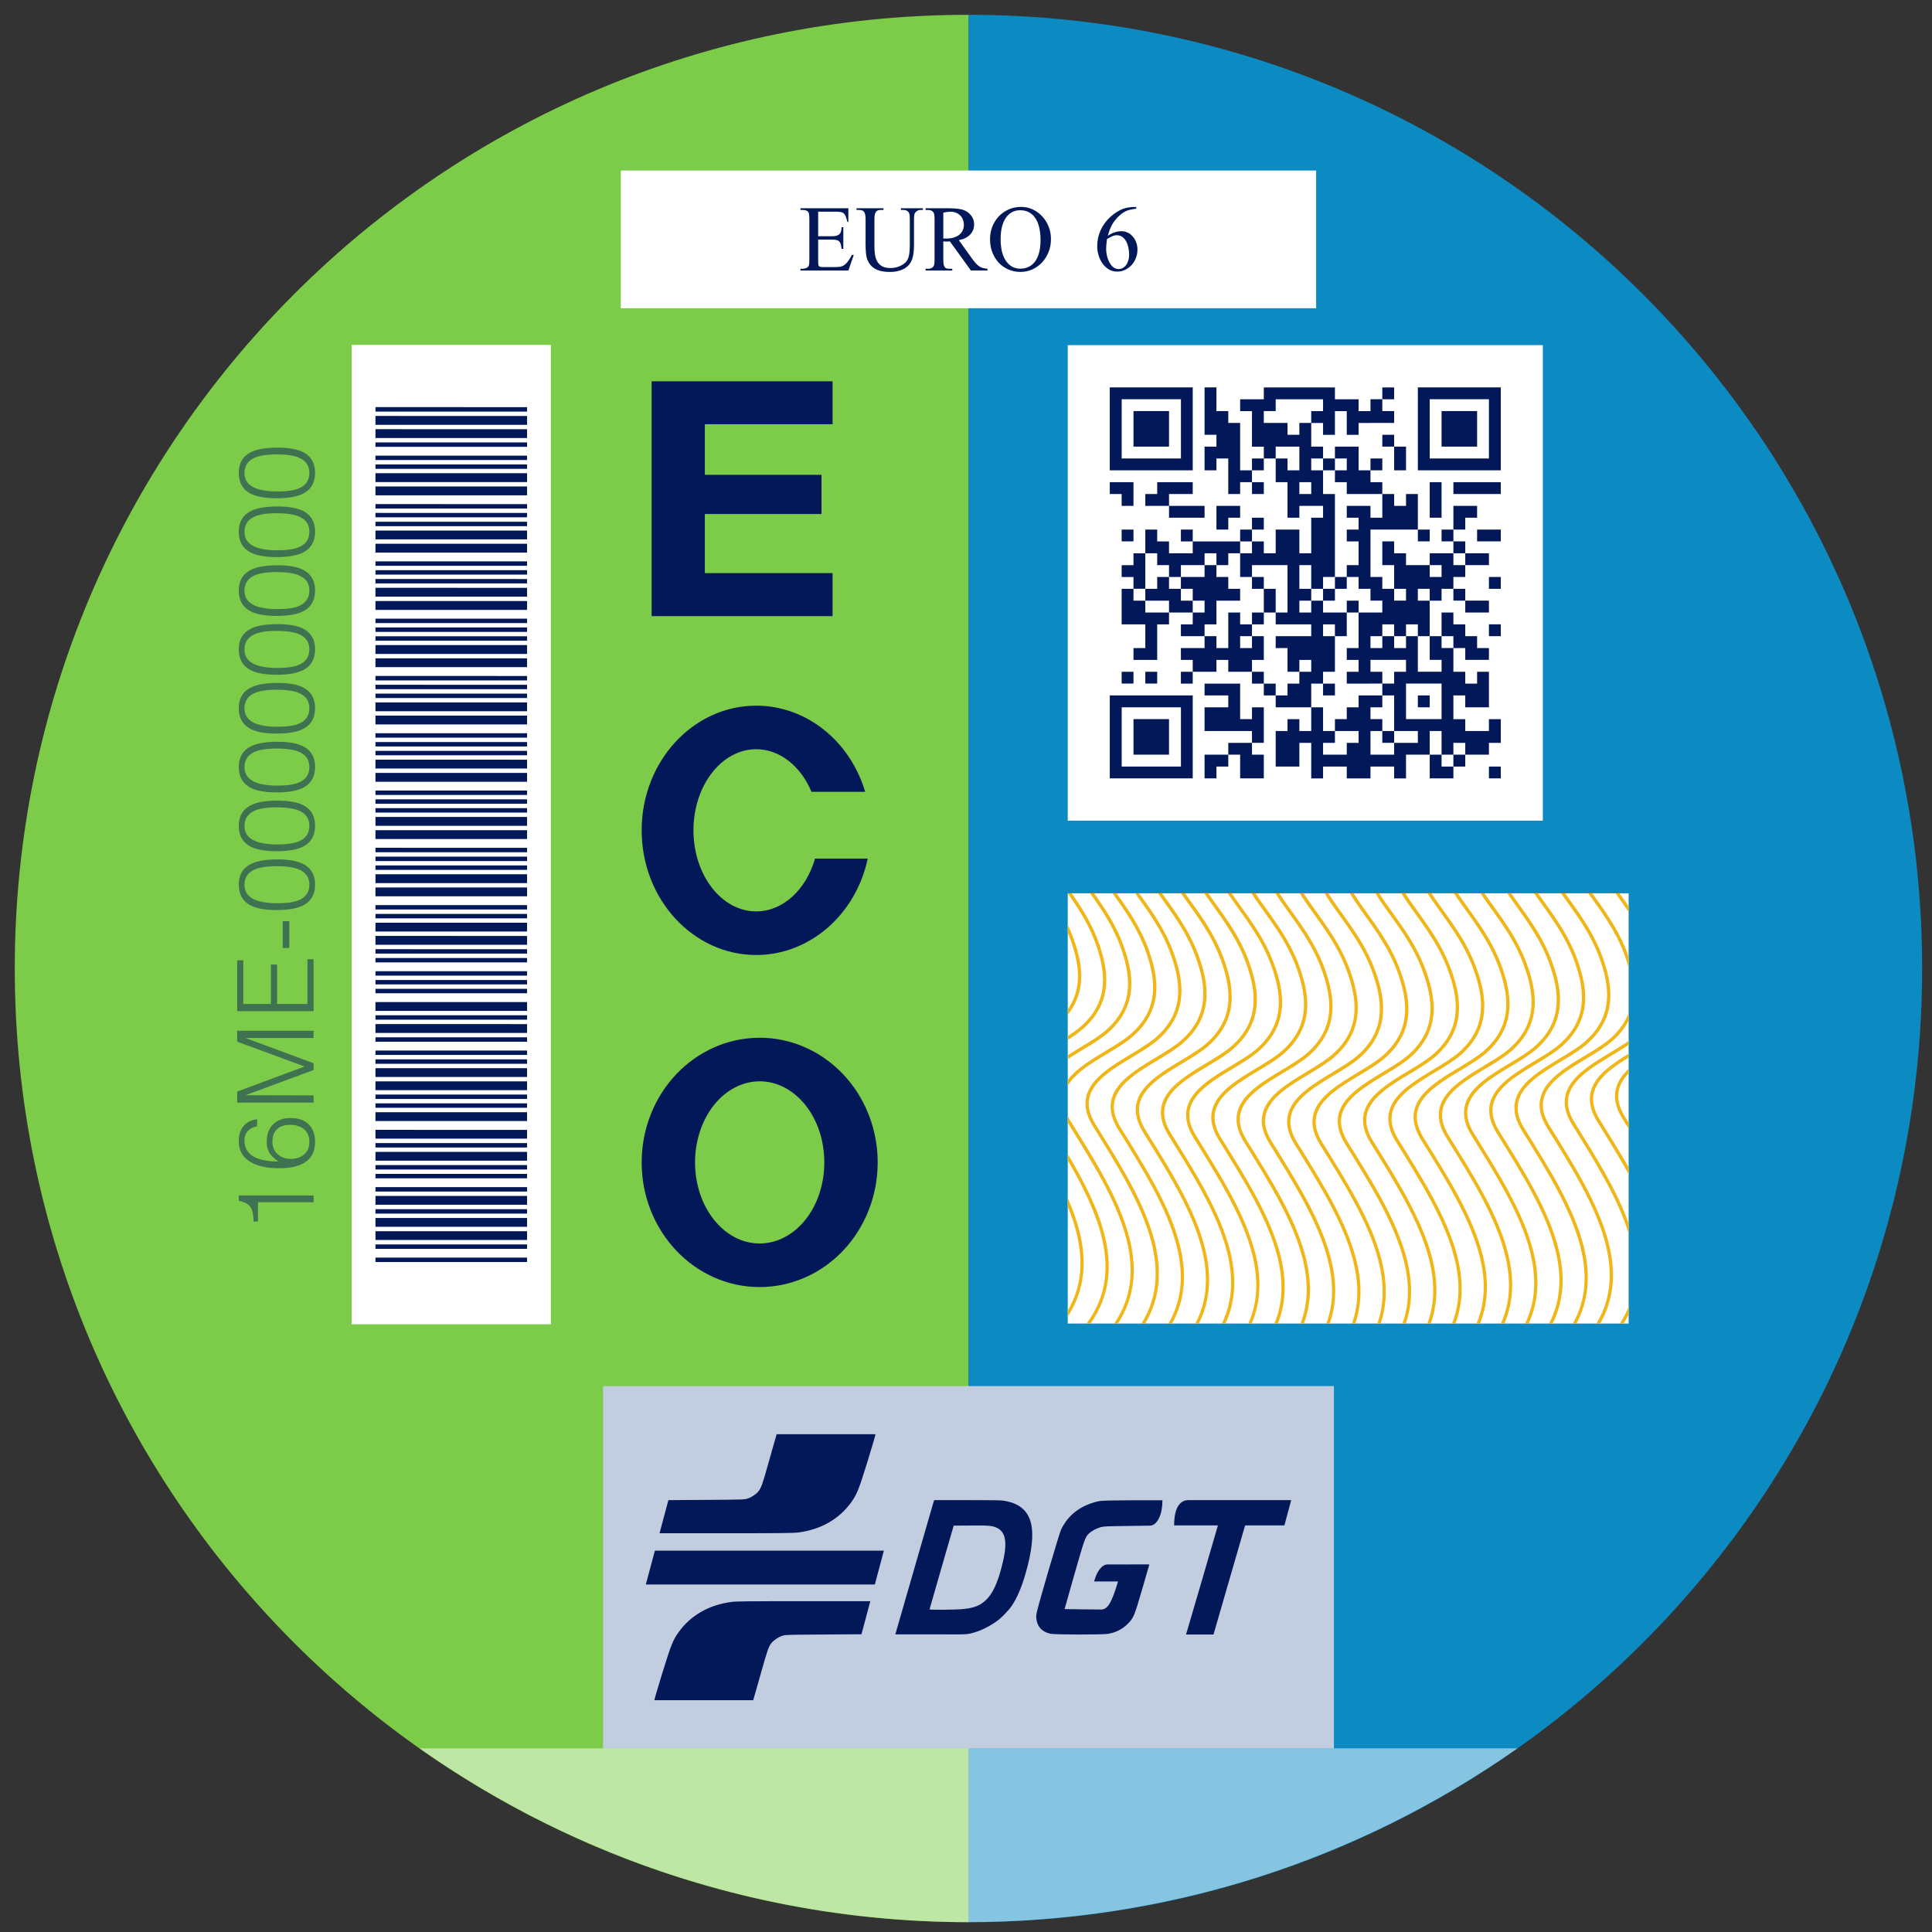
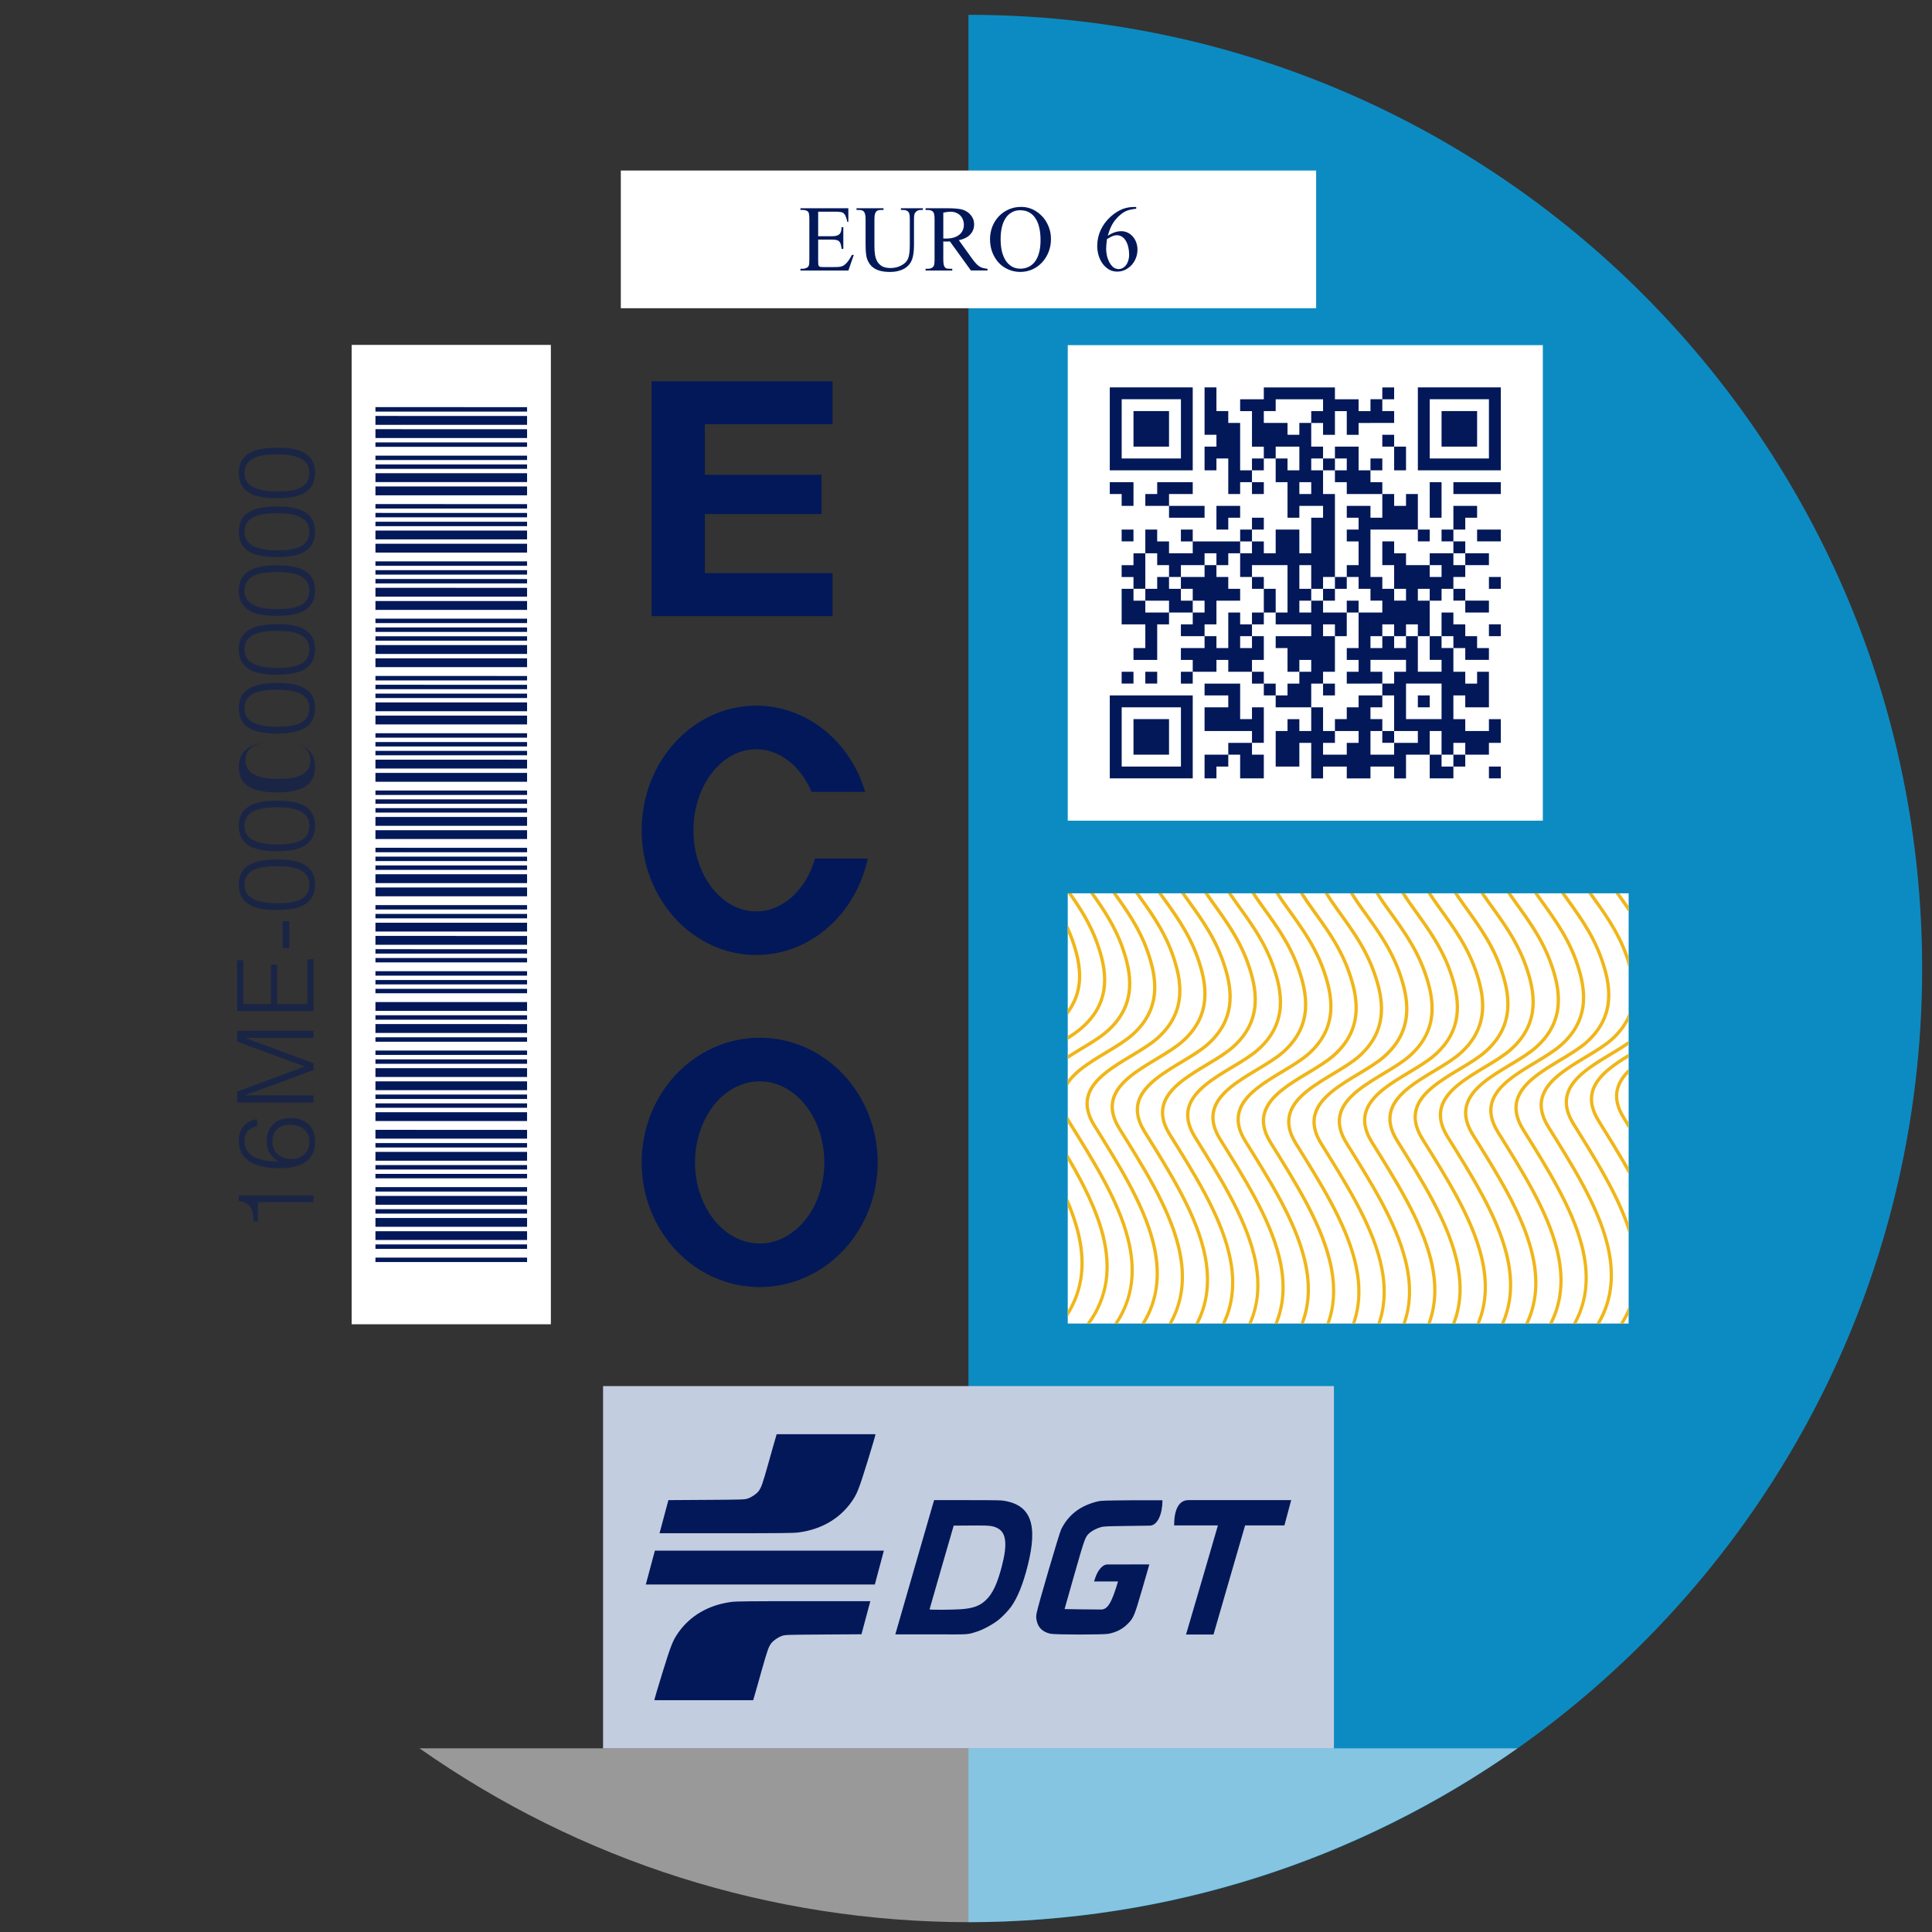
<svg xmlns="http://www.w3.org/2000/svg" width="48" height="48" viewBox="0 0 48 48">
  <rect x="0" y="0" width="48" height="48" fill="#333333" stroke="none" />
  <g fill="none" fill-rule="evenodd">
    <g fill-rule="nonzero">
      <path fill="#0C8BC2" d="M24.004.166c13.086 0 23.694 10.608 23.694 23.694 0 13.086-10.608 23.694-23.694 23.694V.166z" transform="translate(.057 .202)" />
-       <path fill="#7DCC49" d="M24.004.166C10.918.166.31 10.774.31 23.86c0 13.086 10.608 23.694 23.694 23.694V.166z" transform="translate(.057 .202)" />
    </g>
    <path fill="#FFF" fill-rule="nonzero" d="M15.424 4.237H32.699V7.658H15.424zM26.528 8.575H38.331V20.389H26.528zM26.528 22.194H40.463V32.883H26.528z" />
    <path fill="#C3CDE0" fill-rule="nonzero" d="M14.983 34.437H33.141V43.437H14.983z" />
    <path fill="#FFF" fill-rule="nonzero" d="M8.737 8.569H13.686V32.901H8.737z" />
    <g fill="#021859" fill-rule="nonzero" opacity=".5">
-       <path d="M.71 1.92H.542V.538h-.48v-.11C.236.427.358.4.428.347.5.295.55.2.576.061H.71v1.86zM2.634 1.353c0 .19-.053.339-.158.446-.104.106-.248.158-.433.158-.21 0-.369-.068-.478-.205-.12-.15-.179-.38-.179-.692 0-.267.042-.485.127-.654.114-.23.297-.345.548-.345.145 0 .263.035.356.105.106.081.168.198.188.351H2.43C2.41.422 2.374.347 2.32.293c-.062-.06-.143-.09-.243-.09-.188 0-.325.082-.411.245-.074.141-.111.34-.111.597.067-.099.137-.172.21-.22.077-.047.166-.07.27-.07.19 0 .337.052.44.158.106.103.159.25.159.44zm-.169-.01c0-.14-.033-.247-.1-.322-.072-.083-.18-.124-.322-.124-.13 0-.234.045-.311.134-.076.09-.114.198-.114.325 0 .128.035.235.103.319.076.093.183.14.322.14.134 0 .237-.043.311-.13.074-.087.111-.202.111-.342zM4.802 1.92L4.623 1.92 4.623.227 3.995 1.92 3.826 1.92 3.201.227 3.196 1.92 3.017 1.92 3.017.021 3.291.021 3.914 1.696 4.531.021 4.802.021zM6.579 1.92L5.289 1.92 5.289.021 6.553.021 6.553.174 5.468.174 5.468.86 6.447.86 6.447 1.013 5.468 1.013 5.468 1.767 6.579 1.767zM7.526 1.316L6.858 1.316 6.858 1.153 7.526 1.153zM9.06 1.026c0 .283-.04.499-.12.646-.101.19-.27.285-.506.285-.237 0-.407-.093-.509-.28-.083-.15-.124-.374-.124-.67 0-.286.038-.503.114-.65.102-.198.274-.296.517-.296.242 0 .414.1.514.303.076.151.113.372.113.662zm-.17-.024c0-.251-.03-.44-.092-.567-.075-.155-.2-.232-.372-.232-.165 0-.285.081-.361.243-.063.135-.095.329-.095.58 0 .236.026.414.08.536.073.168.2.253.382.253.18 0 .307-.088.38-.264.052-.127.079-.31.079-.549zM10.52 1.026c0 .283-.039.499-.118.646-.102.19-.27.285-.506.285-.238 0-.407-.093-.51-.28-.082-.15-.123-.374-.123-.67 0-.286.037-.503.113-.65.102-.198.274-.296.517-.296s.414.1.514.303c.076.151.114.372.114.662zm-.168-.024c0-.251-.03-.44-.092-.567-.076-.155-.2-.232-.372-.232-.165 0-.286.081-.362.243-.063.135-.095.329-.095.58 0 .236.027.414.08.536.073.168.201.253.382.253s.308-.088.38-.264c.053-.127.08-.31.08-.549zM11.982 1.026c0 .283-.04.499-.118.646-.102.19-.271.285-.507.285-.237 0-.407-.093-.509-.28-.082-.15-.124-.374-.124-.67 0-.286.038-.503.114-.65.102-.198.274-.296.517-.296.242 0 .414.1.514.303.076.151.113.372.113.662zm-.168-.024c0-.251-.031-.44-.093-.567-.075-.155-.2-.232-.372-.232-.165 0-.285.081-.361.243-.063.135-.095.329-.095.58 0 .236.026.414.08.536.073.168.2.253.382.253.18 0 .307-.088.38-.264.052-.127.079-.31.079-.549zM13.444 1.026c0 .283-.04.499-.119.646-.102.19-.27.285-.506.285-.238 0-.407-.093-.51-.28-.082-.15-.123-.374-.123-.67 0-.286.037-.503.113-.65.102-.198.274-.296.517-.296s.414.1.515.303c.075.151.113.372.113.662zm-.169-.024c0-.251-.03-.44-.092-.567-.076-.155-.2-.232-.372-.232-.165 0-.286.081-.362.243-.063.135-.094.329-.094.58 0 .236.026.414.079.536.074.168.201.253.382.253s.308-.088.38-.264c.053-.127.08-.31.08-.549zM14.905 1.026c0 .283-.04.499-.118.646-.102.19-.271.285-.507.285-.237 0-.407-.093-.509-.28-.082-.15-.124-.374-.124-.67 0-.286.038-.503.114-.65.102-.198.274-.296.517-.296.242 0 .414.1.514.303.076.151.113.372.113.662zm-.168-.024c0-.251-.031-.44-.093-.567-.075-.155-.2-.232-.372-.232-.165 0-.285.081-.361.243-.063.135-.095.329-.095.58 0 .236.026.414.08.536.073.168.2.253.382.253.18 0 .307-.088.38-.264.052-.127.079-.31.079-.549zM16.367 1.026c0 .283-.04.499-.119.646-.102.19-.27.285-.506.285-.238 0-.407-.093-.51-.28-.082-.15-.123-.374-.123-.67 0-.286.038-.503.113-.65.102-.198.274-.296.517-.296s.414.1.515.303c.075.151.113.372.113.662zm-.169-.024c0-.251-.03-.44-.092-.567-.076-.155-.2-.232-.372-.232-.165 0-.286.081-.362.243-.063.135-.094.329-.094.58 0 .236.026.414.079.536.074.168.201.253.382.253s.308-.088.38-.264c.053-.127.08-.31.08-.549zM17.828 1.026c0 .283-.04.499-.118.646-.102.19-.271.285-.507.285-.237 0-.407-.093-.509-.28-.082-.15-.124-.374-.124-.67 0-.286.038-.503.114-.65.102-.198.274-.296.517-.296.242 0 .414.1.514.303.076.151.113.372.113.662zm-.168-.024c0-.251-.031-.44-.093-.567-.075-.155-.2-.232-.372-.232-.165 0-.285.081-.361.243-.063.135-.095.329-.095.58 0 .236.026.414.08.536.073.168.2.253.382.253.18 0 .307-.088.38-.264.052-.127.079-.31.079-.549zM19.29 1.026c0 .283-.04.499-.119.646-.102.19-.27.285-.506.285-.238 0-.407-.093-.51-.28-.082-.15-.123-.374-.123-.67 0-.286.038-.503.113-.65.102-.198.274-.296.517-.296s.414.1.515.303c.075.151.113.372.113.662zm-.169-.024c0-.251-.03-.44-.092-.567-.076-.155-.2-.232-.372-.232-.165 0-.286.081-.361.243-.064.135-.095.329-.095.58 0 .236.026.414.079.536.074.168.201.253.382.253s.308-.088.38-.264c.053-.127.08-.31.08-.549z" transform="rotate(-90 18.141 12.27)" />
+       <path d="M.71 1.92H.542V.538h-.48v-.11C.236.427.358.4.428.347.5.295.55.2.576.061H.71v1.86zM2.634 1.353c0 .19-.053.339-.158.446-.104.106-.248.158-.433.158-.21 0-.369-.068-.478-.205-.12-.15-.179-.38-.179-.692 0-.267.042-.485.127-.654.114-.23.297-.345.548-.345.145 0 .263.035.356.105.106.081.168.198.188.351H2.43C2.41.422 2.374.347 2.32.293c-.062-.06-.143-.09-.243-.09-.188 0-.325.082-.411.245-.074.141-.111.34-.111.597.067-.099.137-.172.21-.22.077-.047.166-.07.27-.07.19 0 .337.052.44.158.106.103.159.25.159.44zm-.169-.01c0-.14-.033-.247-.1-.322-.072-.083-.18-.124-.322-.124-.13 0-.234.045-.311.134-.076.09-.114.198-.114.325 0 .128.035.235.103.319.076.093.183.14.322.14.134 0 .237-.043.311-.13.074-.087.111-.202.111-.342zM4.802 1.92L4.623 1.92 4.623.227 3.995 1.92 3.826 1.92 3.201.227 3.196 1.92 3.017 1.92 3.017.021 3.291.021 3.914 1.696 4.531.021 4.802.021zM6.579 1.92L5.289 1.92 5.289.021 6.553.021 6.553.174 5.468.174 5.468.86 6.447.86 6.447 1.013 5.468 1.013 5.468 1.767 6.579 1.767zM7.526 1.316L6.858 1.316 6.858 1.153 7.526 1.153zM9.06 1.026c0 .283-.04.499-.12.646-.101.19-.27.285-.506.285-.237 0-.407-.093-.509-.28-.083-.15-.124-.374-.124-.67 0-.286.038-.503.114-.65.102-.198.274-.296.517-.296.242 0 .414.1.514.303.076.151.113.372.113.662zm-.17-.024c0-.251-.03-.44-.092-.567-.075-.155-.2-.232-.372-.232-.165 0-.285.081-.361.243-.063.135-.095.329-.095.58 0 .236.026.414.08.536.073.168.2.253.382.253.18 0 .307-.088.38-.264.052-.127.079-.31.079-.549zM10.52 1.026c0 .283-.039.499-.118.646-.102.19-.27.285-.506.285-.238 0-.407-.093-.51-.28-.082-.15-.123-.374-.123-.67 0-.286.037-.503.113-.65.102-.198.274-.296.517-.296s.414.1.514.303c.076.151.114.372.114.662zm-.168-.024c0-.251-.03-.44-.092-.567-.076-.155-.2-.232-.372-.232-.165 0-.286.081-.362.243-.063.135-.095.329-.095.58 0 .236.027.414.08.536.073.168.201.253.382.253s.308-.088.38-.264c.053-.127.08-.31.08-.549zM11.982 1.026c0 .283-.04.499-.118.646-.102.19-.271.285-.507.285-.237 0-.407-.093-.509-.28-.082-.15-.124-.374-.124-.67 0-.286.038-.503.114-.65.102-.198.274-.296.517-.296.242 0 .414.1.514.303.076.151.113.372.113.662zc0-.251-.031-.44-.093-.567-.075-.155-.2-.232-.372-.232-.165 0-.285.081-.361.243-.063.135-.095.329-.095.58 0 .236.026.414.08.536.073.168.2.253.382.253.18 0 .307-.088.38-.264.052-.127.079-.31.079-.549zM13.444 1.026c0 .283-.04.499-.119.646-.102.19-.27.285-.506.285-.238 0-.407-.093-.51-.28-.082-.15-.123-.374-.123-.67 0-.286.037-.503.113-.65.102-.198.274-.296.517-.296s.414.1.515.303c.075.151.113.372.113.662zm-.169-.024c0-.251-.03-.44-.092-.567-.076-.155-.2-.232-.372-.232-.165 0-.286.081-.362.243-.063.135-.094.329-.094.58 0 .236.026.414.079.536.074.168.201.253.382.253s.308-.088.38-.264c.053-.127.08-.31.08-.549zM14.905 1.026c0 .283-.04.499-.118.646-.102.19-.271.285-.507.285-.237 0-.407-.093-.509-.28-.082-.15-.124-.374-.124-.67 0-.286.038-.503.114-.65.102-.198.274-.296.517-.296.242 0 .414.1.514.303.076.151.113.372.113.662zm-.168-.024c0-.251-.031-.44-.093-.567-.075-.155-.2-.232-.372-.232-.165 0-.285.081-.361.243-.063.135-.095.329-.095.58 0 .236.026.414.08.536.073.168.2.253.382.253.18 0 .307-.088.38-.264.052-.127.079-.31.079-.549zM16.367 1.026c0 .283-.04.499-.119.646-.102.19-.27.285-.506.285-.238 0-.407-.093-.51-.28-.082-.15-.123-.374-.123-.67 0-.286.038-.503.113-.65.102-.198.274-.296.517-.296s.414.1.515.303c.075.151.113.372.113.662zm-.169-.024c0-.251-.03-.44-.092-.567-.076-.155-.2-.232-.372-.232-.165 0-.286.081-.362.243-.063.135-.094.329-.094.58 0 .236.026.414.079.536.074.168.201.253.382.253s.308-.088.38-.264c.053-.127.08-.31.08-.549zM17.828 1.026c0 .283-.04.499-.118.646-.102.19-.271.285-.507.285-.237 0-.407-.093-.509-.28-.082-.15-.124-.374-.124-.67 0-.286.038-.503.114-.65.102-.198.274-.296.517-.296.242 0 .414.1.514.303.076.151.113.372.113.662zm-.168-.024c0-.251-.031-.44-.093-.567-.075-.155-.2-.232-.372-.232-.165 0-.285.081-.361.243-.063.135-.095.329-.095.58 0 .236.026.414.08.536.073.168.2.253.382.253.18 0 .307-.088.38-.264.052-.127.079-.31.079-.549zM19.29 1.026c0 .283-.04.499-.119.646-.102.19-.27.285-.506.285-.238 0-.407-.093-.51-.28-.082-.15-.123-.374-.123-.67 0-.286.038-.503.113-.65.102-.198.274-.296.517-.296s.414.1.515.303c.075.151.113.372.113.662zm-.169-.024c0-.251-.03-.44-.092-.567-.076-.155-.2-.232-.372-.232-.165 0-.286.081-.361.243-.064.135-.095.329-.095.58 0 .236.026.414.079.536.074.168.201.253.382.253s.308-.088.38-.264c.053-.127.08-.31.08-.549z" transform="rotate(-90 18.141 12.27)" />
    </g>
    <path fill="#021859" fill-rule="nonzero" d="M19.296 35.632c-.07.236-.135.473-.202.71-.151.535-.18.617-.247.705-.052.069-.171.15-.265.182-.083.028-.09.029-1.03.035l-.946.006-.22.823h1.647c1.406 0 1.685-.004 1.806-.02.557-.072 1.014-.335 1.312-.753.142-.2.183-.305.403-1.013.11-.358.204-.674.197-.674h-2.455zm3.913 1.638l-.032.104-.478 1.654-.455 1.577h.885c.954 0 .88.018 1.157-.073.153-.05.4-.186.534-.296.09-.073.235-.226.299-.315.162-.226.3-.567.416-1.032.253-1.005.088-1.52-.644-1.61-.099-.007-.453-.009-.927-.009h-.755zm6.314 0c-.131 0-.352.081-.352.628H30.258l-.009.034c-.012.047-.757 2.598-.772 2.642l-.011.035h.683l.374-1.293.393-1.355.019-.063h.976l.168-.628h-2.556zm-.642.004h-.757c-.651.005-.768.008-.844.026-.437.105-.731.328-.915.695-.045.088-.568 1.868-.607 2.067-.017.083-.018.112-.005.187.032.184.148.298.346.341.114.025 1.312.026 1.44.001.194-.037.348-.116.476-.244.149-.15.164-.186.362-.863.097-.332.178-.616.178-.616-.519 0-.234-.003-.519 0h-.517c-.143 0-.246.171-.294.295-.021.056-.043.128-.043.128h.595c-.157.528-.256.697-.422.697l-.451-.004c-.249-.002-.453-.005-.455-.007 0 0 .108-.386.242-.855.263-.918.27-.94.38-1.037.065-.057.178-.115.284-.145.064-.018.162-.022.647-.028l.57-.008c.192-.01.309-.296.309-.63zm-4.612.626c.327 0 .399.011.505.062.227.11.261.397.115.957-.113.434-.23.68-.4.84-.15.14-.31.199-.613.222-.199.015-.782.018-.782.004 0-.005.135-.476.3-1.045l.3-1.036.418-.003.157-.001zm-7.999.626l-.225.84h5.69l.224-.84H16.27zm3.706 1.255c-1.405 0-1.685.003-1.806.019-.557.073-1.014.335-1.312.754-.141.199-.183.304-.403 1.013-.11.357-.204.674-.197.674h2.455c.07-.236.135-.473.202-.71.152-.535.18-.617.247-.705.053-.069.171-.15.265-.182.083-.028.09-.029 1.03-.035l.946-.006.22-.822h-1.647z" />
    <path fill="#F0B618" d="M26.528 22.194v.003c.257.363.522.767.696 1.26.108.309.201.656.176 1.005-.026.35-.167.702-.536 1.031-.094.084-.21.165-.336.246v.098c.145-.091.28-.184.39-.283.383-.341.536-.718.563-1.086.027-.368-.07-.725-.18-1.038-.17-.484-.426-.882-.675-1.236h-.098zm.554 0c.278.388.575.82.764 1.356.108.308.201.655.176 1.004-.026.35-.167.702-.536 1.031-.238.213-.614.408-.958.63v.098c.35-.228.75-.432 1.013-.667.383-.341.536-.718.563-1.086.027-.367-.07-.725-.181-1.038-.186-.526-.471-.951-.74-1.328h-.1zm.557 0c.296.412.624.867.829 1.447.109.308.202.655.176 1.004-.025.35-.167.702-.535 1.03-.322.288-.895.543-1.301.873-.108.087-.203.18-.28.281v.148c.077-.132.192-.252.331-.365.394-.32.965-.572 1.304-.875.383-.342.536-.718.563-1.086.027-.367-.07-.725-.18-1.037-.202-.57-.519-1.02-.806-1.42h-.1zm.563 0c.31.434.67.912.89 1.532.108.308.201.654.176 1.004-.026.349-.167.701-.536 1.03-.321.287-.894.542-1.301.872-.204.165-.367.35-.433.574-.016.056-.026.114-.03.174-.008.18.047.38.185.602.582.938 1.216 1.935 1.457 2.898.174.696.145 1.37-.253 2.003h.094c.384-.641.413-1.329.239-2.023-.246-.983-.886-1.984-1.468-2.92-.175-.283-.204-.511-.145-.711.058-.2.209-.374.406-.534.393-.319.964-.571 1.304-.874.382-.341.535-.718.562-1.085.027-.368-.07-.725-.18-1.038-.216-.61-.564-1.083-.866-1.504h-.1zm.568 0c.322.455.713.953.945 1.61.109.309.202.655.176 1.004-.025.35-.167.702-.535 1.03-.321.288-.894.543-1.301.873-.203.165-.367.35-.433.574-.016.056-.026.114-.03.174-.008.18.047.38.185.602.582.938 1.216 1.935 1.457 2.898.167.666.149 1.314-.204 1.924h.091c.34-.618.36-1.278.193-1.944-.246-.983-.886-1.984-1.468-2.92-.175-.283-.204-.511-.145-.711.059-.2.209-.374.406-.533.393-.32.964-.572 1.304-.875.382-.342.535-.718.562-1.086.027-.367-.07-.724-.18-1.037-.23-.65-.608-1.143-.922-1.583h-.1zm.572 0c.33.474.753.992.998 1.685.109.308.202.655.176 1.004-.025.349-.167.701-.535 1.03-.322.287-.895.542-1.302.872-.203.165-.367.35-.432.574-.017.056-.027.114-.03.174-.008.18.047.38.184.603.583.937 1.217 1.934 1.458 2.897.16.64.148 1.262-.164 1.85h.09c.301-.597.313-1.23.153-1.87-.246-.983-.885-1.984-1.467-2.92-.175-.282-.204-.511-.146-.71.06-.2.21-.375.406-.534.393-.32.965-.572 1.304-.875.383-.341.536-.718.563-1.085.027-.368-.07-.725-.181-1.037-.242-.687-.651-1.2-.975-1.658h-.1zm.577 0l.012.018c.335.488.78 1.018 1.034 1.736.109.308.202.655.176 1.004-.025.349-.167.701-.535 1.03-.322.287-.895.542-1.301.872-.204.165-.367.35-.433.574-.016.056-.026.114-.03.174-.008.18.047.38.184.603.583.937 1.217 1.934 1.458 2.897.154.615.15 1.214-.128 1.781h.089c.269-.576.272-1.186.118-1.8-.246-.984-.885-1.984-1.467-2.921-.175-.282-.204-.511-.145-.71.058-.2.209-.375.405-.534.394-.32.965-.572 1.304-.875.383-.341.536-.718.563-1.085.027-.368-.07-.725-.18-1.037-.255-.72-.695-1.251-1.024-1.727h-.1zm.584 0l.054.081c.335.488.78 1.019 1.034 1.736.109.308.202.655.176 1.004-.025.349-.167.701-.535 1.03-.322.287-.895.542-1.302.872-.203.165-.367.351-.432.574-.017.056-.027.114-.03.174-.008.18.046.381.184.603.582.938 1.217 1.934 1.458 2.897.148.592.15 1.17-.098 1.718h.085c.241-.558.24-1.145.092-1.738-.246-.982-.885-1.983-1.467-2.92-.175-.282-.204-.51-.146-.71.059-.2.21-.374.406-.534.393-.32.965-.572 1.304-.875.383-.341.536-.718.563-1.085.027-.367-.07-.725-.181-1.037-.26-.734-.713-1.272-1.044-1.755l-.023-.035h-.098zm.589 0l.091.138c.335.488.78 1.019 1.034 1.736.109.308.202.655.176 1.004-.025.349-.167.701-.535 1.03-.321.287-.894.542-1.301.872-.204.165-.367.35-.433.574-.016.056-.026.114-.03.174-.008.18.047.381.185.603.582.937 1.216 1.934 1.457 2.897.143.572.149 1.13-.074 1.66h.086c.216-.54.21-1.107.068-1.68-.246-.982-.886-1.983-1.468-2.92-.175-.282-.204-.51-.145-.71.058-.2.209-.374.405-.534.394-.32.965-.572 1.305-.875.382-.341.535-.718.562-1.085.027-.367-.07-.725-.18-1.037-.26-.734-.713-1.272-1.044-1.755-.022-.031-.04-.061-.06-.092h-.1zm.595 0c.04.062.08.124.123.187.335.488.781 1.018 1.034 1.736.11.308.202.655.177 1.004-.026.349-.167.701-.536 1.03-.321.287-.894.542-1.3.872-.204.165-.368.35-.434.574-.016.056-.026.114-.029.174-.009.18.046.38.184.602.582.938 1.216 1.935 1.457 2.898.14.554.149 1.095-.054 1.612h.086c.197-.526.187-1.077.048-1.632-.246-.983-.886-1.984-1.468-2.92-.175-.283-.204-.511-.145-.71.059-.2.21-.375.406-.534.393-.32.965-.572 1.304-.875.382-.342.535-.718.562-1.085.027-.368-.07-.725-.18-1.038-.26-.734-.713-1.272-1.044-1.754l-.093-.14h-.098zm.606 0c.046.074.093.148.145.224.335.488.781 1.018 1.034 1.735.11.309.202.655.177 1.004-.026.35-.167.702-.536 1.03-.321.288-.894.543-1.301.873-.204.165-.367.35-.433.574-.016.056-.026.114-.03.174-.008.18.047.38.185.602.582.938 1.216 1.935 1.457 2.898.136.54.15 1.07-.038 1.575h.083c.183-.515.17-1.053.035-1.595-.246-.983-.886-1.984-1.468-2.921-.175-.282-.204-.51-.145-.71.059-.2.209-.374.406-.534.393-.319.964-.572 1.304-.874.382-.342.535-.718.562-1.086.027-.367-.07-.724-.18-1.037-.26-.734-.713-1.272-1.044-1.755-.041-.06-.08-.118-.117-.177h-.096zm.616 0c.049.081.1.163.157.246.335.488.781 1.018 1.035 1.735.109.308.201.655.176 1.004-.025.35-.167.701-.535 1.03-.322.287-.895.543-1.302.873-.203.165-.367.35-.432.574-.017.055-.027.113-.03.174-.009.18.046.38.184.602.582.938 1.217 1.935 1.458 2.898.133.533.148 1.054-.032 1.553h.083c.175-.508.162-1.039.028-1.573-.246-.983-.886-1.984-1.468-2.921-.175-.282-.203-.51-.145-.71.059-.2.21-.374.406-.534.393-.319.965-.572 1.304-.874.383-.342.536-.718.563-1.086.027-.367-.07-.725-.181-1.037-.26-.734-.713-1.272-1.044-1.755-.046-.067-.09-.133-.13-.199h-.095zm.627 0c.05.083.102.165.16.25.334.487.78 1.018 1.034 1.735.108.308.201.655.176 1.004-.026.35-.167.701-.536 1.03-.321.287-.894.542-1.3.873-.204.165-.368.35-.433.573-.017.056-.027.114-.03.174-.009.18.046.381.184.603.582.938 1.217 1.934 1.458 2.897.133.532.147 1.052-.03 1.55h.082c.174-.507.16-1.036.027-1.57-.246-.982-.886-1.983-1.468-2.92-.175-.282-.203-.51-.145-.71.059-.2.21-.374.406-.534.393-.32.965-.572 1.304-.875.383-.34.536-.718.563-1.085.026-.367-.07-.725-.181-1.037-.26-.734-.713-1.272-1.044-1.755-.047-.069-.09-.136-.132-.203h-.095zm.636 0c.048.078.098.157.152.236.335.488.781 1.019 1.034 1.736.11.308.202.655.177 1.004-.026.35-.167.701-.536 1.03-.321.287-.894.542-1.3.872-.204.165-.368.351-.434.574-.016.056-.026.114-.03.174-.008.181.047.381.185.603.582.938 1.216 1.934 1.457 2.897.135.537.149 1.061-.034 1.563h.083c.178-.511.165-1.045.03-1.583-.245-.982-.885-1.983-1.467-2.92-.175-.282-.204-.51-.145-.71.059-.2.209-.374.406-.534.393-.32.964-.572 1.304-.875.382-.341.535-.718.562-1.085.027-.367-.07-.725-.18-1.037-.26-.734-.713-1.272-1.044-1.755-.044-.064-.086-.127-.125-.19h-.095zm.644 0c.043.07.088.14.137.21.334.488.78 1.018 1.034 1.735.109.309.202.655.176 1.004-.025.35-.167.702-.535 1.03-.322.288-.895.543-1.302.873-.203.165-.367.35-.432.574-.017.056-.027.114-.03.174-.008.18.046.38.184.602.582.938 1.217 1.935 1.458 2.898.136.546.149 1.079-.045 1.589h.085c.188-.52.176-1.062.04-1.61-.247-.982-.886-1.983-1.468-2.92-.175-.282-.204-.51-.146-.71.059-.2.21-.374.406-.534.393-.319.965-.571 1.304-.874.383-.342.536-.718.563-1.086.027-.367-.07-.724-.181-1.037-.26-.734-.713-1.272-1.044-1.755-.038-.055-.073-.109-.108-.163h-.096zm.65 0c.037.057.075.115.115.173.334.488.78 1.018 1.034 1.735.109.309.201.655.176 1.004-.026.35-.167.702-.535 1.03-.322.288-.895.543-1.302.873-.203.165-.367.35-.432.574-.017.056-.027.114-.03.174-.009.18.046.38.184.602.582.938 1.217 1.935 1.458 2.898.14.559.148 1.105-.06 1.626h.086c.202-.53.193-1.086.053-1.646-.246-.983-.885-1.984-1.467-2.921-.175-.282-.204-.51-.146-.71.059-.2.21-.374.406-.534.393-.319.965-.572 1.304-.874.383-.342.536-.718.563-1.086.027-.367-.07-.724-.181-1.037-.26-.734-.713-1.272-1.044-1.755-.029-.042-.056-.084-.083-.126h-.098zm.657 0l.085.129c.335.488.78 1.018 1.034 1.736.109.308.202.654.177 1.003-.026.35-.167.702-.536 1.03-.321.288-.894.543-1.301.873-.203.165-.367.35-.433.574-.016.056-.026.114-.03.174-.008.18.047.38.184.602.583.938 1.217 1.935 1.458 2.898.144.575.149 1.136-.078 1.67h.086c.22-.544.216-1.115.072-1.69-.246-.983-.886-1.984-1.468-2.92-.175-.283-.204-.511-.145-.711.059-.2.209-.374.406-.533.393-.32.965-.572 1.304-.875.382-.342.535-.718.562-1.086.027-.367-.07-.724-.18-1.037-.26-.734-.713-1.272-1.044-1.754-.02-.028-.036-.055-.055-.083h-.098zm.66 0l.052.08c.335.487.781 1.017 1.034 1.735.11.308.202.655.177 1.004-.026.349-.167.701-.536 1.03-.321.287-.894.542-1.301.872-.204.165-.367.35-.433.574-.016.056-.026.114-.03.174-.008.18.047.381.185.603.582.937 1.216 1.934 1.457 2.897.149.593.15 1.17-.099 1.72h.086c.242-.558.241-1.147.093-1.74-.246-.983-.886-1.983-1.468-2.92-.175-.282-.204-.51-.145-.71.059-.2.209-.375.406-.534.393-.32.964-.572 1.304-.875.382-.341.535-.718.562-1.085.027-.367-.07-.725-.18-1.037-.26-.734-.713-1.272-1.044-1.755l-.022-.033h-.098zm.663 0l.016.024c.334.488.78 1.019 1.034 1.736.109.308.201.655.176 1.004-.026.349-.167.701-.535 1.03-.322.287-.895.542-1.302.872-.203.165-.367.351-.432.574-.017.056-.027.114-.03.174-.009.181.046.381.184.603.582.938 1.217 1.934 1.458 2.897.153.613.15 1.21-.125 1.775h.089c.266-.575.269-1.182.115-1.795-.246-.982-.885-1.983-1.467-2.92-.175-.282-.204-.51-.146-.71.06-.2.21-.374.406-.534.393-.32.965-.572 1.304-.875.383-.341.536-.718.563-1.085.027-.367-.07-.725-.181-1.037-.255-.723-.698-1.256-1.028-1.733h-.1zm.667 0c.332.479.762 1 1.009 1.7.109.309.202.655.176 1.004-.025.35-.167.702-.535 1.03-.322.288-.895.543-1.301.873-.204.165-.367.35-.433.574-.017.056-.027.114-.03.174-.008.18.047.38.184.602.583.938 1.217 1.935 1.458 2.898.159.634.148 1.25-.156 1.834h.09c.294-.592.304-1.22.146-1.854-.247-.983-.886-1.984-1.468-2.92-.175-.283-.204-.511-.145-.711.058-.2.209-.374.405-.534.394-.319.965-.571 1.304-.874.383-.342.536-.718.563-1.086.027-.367-.07-.724-.18-1.037-.246-.694-.662-1.21-.987-1.673h-.1zm.67 0c.326.462.728.967.965 1.637.108.308.201.655.176 1.004-.026.349-.167.701-.535 1.03-.322.287-.895.542-1.302.872-.203.165-.367.35-.432.574-.017.056-.027.114-.03.174-.009.18.046.381.184.603.582.937 1.217 1.934 1.458 2.897.164.657.149 1.296-.19 1.898h.09c.327-.61.343-1.261.18-1.918-.247-.983-.886-1.984-1.468-2.92-.175-.282-.204-.511-.146-.71.06-.2.21-.375.406-.534.393-.32.965-.572 1.304-.875.383-.341.536-.718.563-1.085.026-.368-.07-.725-.181-1.037-.234-.663-.623-1.163-.94-1.61h-.101zm.676 0c.316.443.689.93.914 1.567.033.093.063.19.09.289v-.275l-.013-.041c-.222-.629-.583-1.11-.89-1.54h-.101zm.678 0c.107.15.216.303.327.468v-.147c-.077-.112-.152-.217-.227-.32h-.1zm-13.609.778v.202c.026.062.05.125.074.19.108.309.201.656.176 1.005-.018.237-.09.476-.25.708v.139c.215-.272.31-.56.331-.841.027-.368-.07-.725-.18-1.038-.045-.127-.096-.248-.151-.365zm13.936 2.191c-.08.216-.222.429-.45.633-.322.287-.895.542-1.301.872-.204.165-.367.351-.433.574-.016.056-.026.114-.03.175-.008.18.047.38.184.602.583.938 1.217 1.935 1.458 2.898.17.682.146 1.344-.23 1.966h.095c.362-.63.385-1.305.214-1.986-.246-.983-.885-1.984-1.467-2.921-.175-.282-.204-.51-.145-.71.058-.2.209-.375.405-.534.394-.32.965-.572 1.304-.875.18-.16.306-.327.395-.498v-.196zm0 .696c-.329.234-.786.459-1.127.736-.203.165-.367.35-.432.574-.017.056-.027.114-.03.174-.009.181.046.381.184.603.544.876 1.132 1.804 1.405 2.707v-.26c-.3-.842-.839-1.69-1.335-2.49-.176-.282-.205-.51-.146-.71.059-.2.21-.375.406-.535.315-.255.742-.468 1.074-.699v-.1zm0 .318c-.176.107-.35.22-.502.343-.204.165-.367.35-.433.574-.016.056-.026.114-.03.175-.008.18.047.38.185.603.263.424.536.862.78 1.302v-.17c-.227-.398-.473-.792-.711-1.176-.175-.282-.204-.51-.145-.71.058-.2.209-.375.405-.535.135-.109.29-.209.45-.307v-.1zm0 .375c-.146.137-.259.29-.31.466-.017.056-.027.114-.03.174-.009.18.046.381.184.603l.155.253v-.156l-.086-.14c-.175-.282-.204-.511-.145-.71.04-.136.122-.26.231-.375v-.115zm-13.936 1.174v.17l.001.002c.582.938 1.217 1.935 1.458 2.898.182.727.144 1.43-.306 2.087h.095c.433-.665.472-1.382.29-2.107-.246-.983-.885-1.984-1.467-2.921-.028-.044-.05-.087-.071-.129zm0 .943v.161c.362.624.681 1.258.836 1.879.19.759.139 1.493-.37 2.174h.1c.488-.689.539-1.437.35-2.194-.169-.674-.523-1.356-.916-2.02zm0 1.093v.213c.087.215.16.43.214.643.168.673.147 1.327-.214 1.941v.152c.436-.666.475-1.386.293-2.113-.07-.278-.17-.557-.293-.836zm13.936 2.696c-.057.143-.13.285-.22.425h.094c.046-.075.089-.15.126-.227v-.198z" />
    <path fill="#021859" fill-rule="nonzero" d="M9.328 31.355h3.767v-.11H9.328v.11zm0-.328h3.767v-.11H9.328v.11zm0-.22h3.767v-.218H9.328v.219zm0-.328h3.767v-.219H9.328v.22zm0-.328h3.767v-.11H9.328v.11zm0-.219h3.767v-.219H9.328v.219zm0-.328h3.767v-.11H9.328v.11zm0-.329h3.767v-.11H9.328v.11zm0-.219h3.767v-.11H9.328v.11zm0-.219h3.767v-.219H9.328v.22zm0-.328h3.767v-.11H9.328v.11zm0-.22h3.767v-.218H9.328v.219zm0-.437h3.767v-.22H9.328v.22zm0-.329h3.767v-.11H9.328v.11zm0-.219h3.767v-.11H9.328v.11zm0-.219h3.767v-.219H9.328v.22zm0-.328h3.767v-.219H9.328v.219zm0-.328h3.767v-.11H9.328v.11zm0-.22h3.767V26.1H9.328v.11zm0-.328h3.767v-.11H9.328v.11zm0-.219h3.767v-.219H9.328v.22zm0-.328h3.767v-.11H9.328v.11zm0-.22h3.767v-.218H9.328v.219zm0-.437h3.767v-.11H9.328v.11zm0-.22h3.767v-.109H9.328v.11zm0-.218h3.767v-.11H9.328v.11zm0-.329h3.767v-.109H9.328v.11zm0-.219h3.767v-.109H9.328v.11zm0-.218h3.767v-.22H9.328v.22zm0-.329h3.767v-.219H9.328v.22zm0-.328h3.767v-.11H9.328v.11zm0-.22h3.767v-.109H9.328v.11zm0-.328h3.767v-.219H9.328v.22zm0-.328h3.767v-.22H9.328v.22zm0-.329h3.767v-.11H9.328v.11zm0-.219h3.767v-.11H9.328v.11zm0-.219h3.767v-.11H9.328v.11zm0-.328h3.767v-.219H9.328v.219zm0-.328h3.767v-.22H9.328v.22zm0-.329h3.767v-.11H9.328v.11zm0-.219h3.767v-.11H9.328v.11zm0-.219h3.767v-.11H9.328v.11zm0-.328h3.767v-.22H9.328v.22zm0-.329h3.767v-.219H9.328v.22zm0-.328h3.767v-.11H9.328v.11zm0-.22h3.767v-.109H9.328v.11zm0-.218h3.767v-.11H9.328v.11zm0-.329h3.767v-.219H9.328V18zm0-.328h3.767v-.219H9.328v.219zm0-.328h3.767v-.11H9.328v.11zm0-.22h3.767v-.109H9.328v.11zm0-.218h3.767v-.11H9.328v.11zm0-.329h3.767v-.219H9.328v.22zm0-.328h3.767v-.22H9.328v.22zm0-.329h3.767v-.11H9.328v.11zm0-.219h3.767v-.11H9.328v.11zm0-.219h3.767v-.11H9.328v.11zm0-.328h3.767v-.22H9.328v.22zm0-.329h3.767v-.219H9.328v.22zm0-.328h3.767v-.11H9.328v.11zm0-.219h3.767v-.11H9.328v.11zm0-.219h3.767v-.11H9.328v.11zm0-.328h3.767v-.22H9.328v.22zm0-.329h3.767v-.219H9.328v.22zm0-.328h3.767v-.11H9.328v.11zm0-.22h3.767v-.109H9.328v.11zm0-.218h3.767v-.11H9.328v.11zm0-.329h3.767v-.219H9.328v.22zm0-.328h3.767v-.22H9.328v.22zm0-.329h3.767v-.109H9.328v.11zm0-.219h3.767v-.109H9.328v.11zm0-.328h3.767v-.11H9.328v.11zm0-.219h3.767v-.219H9.328v.22zm0-.328h3.767v-.22H9.328v.22zm0-.329h3.767v-.11H9.328v.11zM27.572 9.624v2.061h2.061V9.624h-2.061zm2.355 0v1.178h.295v.294h-.295v.589h.295v-.294h.294v.883h.295v-.294h.294v-.295h-.294v-1.177h-.295v-.295h-.294v-.589h-.295zm1.178 2.061h.294v-.294h-.294v.294zm.294-.294h.295v-.295h.588v.589h-.294v-.294h-.294v.589h.294v.883h.294v-.295h.589v.295h-.294v.883h-.295v-.589h-.588v.589h-.295v-.295h-.294v.295h-.294v.589h.294v-.295h.883v1.178h-.294v.294h.883v.294h-.883v.295h.294v.589h.294v-.295h.295v.295h-.295v.294h-.294v.294h-.294v.295h.883v-.589h.294v-.294h.295V15.806h-.295v-.294h.295v.294h.294v-.588h-.589v-.295h-.294v.295h-.295v-.295h.295v-.294h-.295v-.589h.295v.589h.294v-.294h.295v-2.061h-.295v-.589h-.294v-.294h.294v-.295h-.294v-.588h-.295v.294h-.294v-.294h-.589v-.295h.295V9.92h1.177v.294h-.294v.295h.294v.294h.295v-.589h.294v.589h.294v-.294h.295v-.295h-.295V9.92h-.588v-.295h-1.767v.295h-.588v.294h.294v.883h.294v.295zm1.472 0v.294h.295v-.294h-.295zm.295 0h.294v.294h-.294v.295h.294v.294h.589v-.589h-.295v-.589h-.588v.295zm0 2.944v.294h.294v-.294h-.294zm.294 0h.294v.294h.295v-2.061h-.589v.295h.294v.294h-.294v.294h.294v.589h-.294v.295zm-.294.294h-.295v.294h.295v-.294zm.294.589h.294v-.295h-.294v.295zm.294 0v.883h-.294v.294h.294v.295h-.294v.294h.589v-1.766h-.295zm-.883 1.766v.294h.295v-.294h-.295zm-.294.589v.589h-.295v-.295h-.294v.295h-.294v.883h.588v-.589h.295v.883h.294v-.294h.589v.294h.589v-2.061h-.295v.295h-.294v.294h-.294v.295h.588v.294h-.294v.294h-.589v-.294h.295v-.294h-.295v-.589h-.294zm-.883-.295v-.294h-.295v.294h.295zm-.295-.294v-.294h-.294v.294h.294zm-.294-.294v-.295h.294v-.589h-.294v.295h-.294v-.295h.294v-.294h-.294v-.294h-.295v.883h-.294v-.295h-.295v.295h-.588v.294h.294v.295h.589v-.295h.294v.295h.589zm-1.472 0h-.294v.294h.294v-.294zm.294-.884v-.294h.295v-.589h.589v-.294h-.295v-.294h-.294v-.295h-.295v.295h-.588v.294h.294v.294h.294v.295h-.294v.294h-.294v.294h.588zm-.294-.588v-.295h-.294v-.294h-.295v-.294h-.294v.294h-.295v.294h.589v.295h.589zm-.589 0h-.589v-.295h-.294v-.294h-.294v.883h.588v.589h-.294v.294h.589v-.883h.294v-.294zm-.883-.59h.294V13.747h-.294v.294h-.294v.295h.294v.294zm.294-.882h.295v.294h.294v.295h.295v-.295h.588v-.294h.295v.294h.294v-.294h.295v-.295h-1.178v.295h-.589v-.295h-.294v-.294h-.295v.589zm1.178-.295v-.294h-.294v.294h.294zm1.178 0h.294v-.294h-.294v.294zm.294-.294h.294v-.294h-.294v.294zm0 2.355h.294v-.294h-.294v.294zm.294-.294h.295v-.589h-.295v.589zm0-.59v-.293h-.294v.294h.294zm-.294-2.648v.294h.294v-.294h-.294zm3.238-2.356v.295h-.294v.589h.588v-.295h-.294V9.92h.294v-.295h-.294zm.883 0v2.061h2.061V9.624h-2.061zm-7.36.295H29.34v1.472h-1.472V9.919zm7.655 0h1.471v1.472h-1.471V9.919zm-7.36.294v.883h.883v-.883h-.883zm7.654 0v.883h.883v-.883h-.883zm-1.472.589v.294h.294v-.294h-.294zm.294.294v.589h.295v-.589h-.295zm-.588.295v.294h.294v-.294h-.294zm-6.477.589v.294h.295v.294h.294v-.588h-.589zm1.178 0v.294h-.295v.294h.589v-.294h.589v-.294h-.883zm.294.588v.295h.883v-.295h-.883zm3.238-.588h.295v.294h-.295v-.294zm1.767 0v.294h.294v.589h-.294v.294h1.177v-.883h-.294v.294h-.295v-.294h-.294v-.294h-.294zm1.177 1.177v.294h.295v-.294h-.295zm.295-1.177v.883h.294v-.883h-.294zm.588 0v.294h1.178v-.294h-1.178zm-5.887.588v.589h.294v-.294h.295v-.295h-.589zm5.887 0v.589h.295v-.294h.294v-.295h-.589zm0 .589h-.294v.294h.294v-.294zm0 .294v.295h.295v-.295h-.295zm.295.295v.294h.588v-.294h-.588zm0 .294h-.295v-.294h-.588v.294h.294v.295h-.294v-.295h-.589v-.294h-.295v-.295h-.294v.589h.294v.589h.295v.294h-.295v-.294h-.294v-.294h-.294v.588h.294v.295h-.294v.588h.294v.295h-.294v.294h.883v.295h-.295v.294h-.294v-.294h-.294v.294h.294v.294h-.294v.295h.294v-.295h.294V18.162h.589v.294h-.589v.294h-.588v.295h.588v.294h.295v-.589h.589v-.588h.294v.588h.294v-.294h.295v.294h.588v-.294h.295v-.589h-.295v.295h-.588v-.295h-.295v-.589h.295v.295h.588v-.883h-.294v.294h-.294v-.294h-.295V16.1h-.294v-.295h-.294v.589h.294v.295h-.589V15.806h-.294v.295h-.295v-.295h-.294v-.294h.294v.294h.295v-.294h.294v.294h.295v-.883h-.295v-.294h.295v.294h.294v-.294h.294v-.294h.295v-.295zm-.295.589v.294h.295v-.294h-.295zm.295.294v.295h.588v-.295h-.588zm-.59.883h.295v.295h.295v.294h.588v-.294h-.294v-.295h-.294v-.294h-.295v-.294h-.294v.588zm.59 2.944h-.295v.295h.295v-.295zm-.295.295h-.294v-.295h-.294v.589h.588v-.294zm-1.472-.59v-.293h-.294v-.295h-.294v.295h.294v.294h.294zm-6.77-5.298v.294h.294v-.294h-.294zm8.831 0v.294h.589v-.294h-.589zm.294 1.178v.294h.295v-.294h-.295zm0 1.177v.294h.295v-.294h-.295zm-9.125 1.178v.294h.294v-.294h-.294zm.588 0v.294h.295v-.294h-.295zm1.472.294v.294h.589v.295h-.589v.589h1.178v.294h.294v-.883h-.294v.294h-.294v-.883H29.927zm1.178 1.472h-.589v.294h.295v.589h.588v-.589h-.294v-.294zm-.589.294h-.589v.589h.295v-.294h.294v-.295zm4.416-1.766h.883v.883h-.883v-.883zm-7.36.294v2.061h2.061v-2.061h-2.061zm7.654 0v.295h.295v-.295h-.295zm-7.36.295H29.34v1.472h-1.472v-1.472zm.295.294v.883h.883v-.883h-.883zm8.831 1.178v.294h.295v-.294h-.295z" />
    <g fill="#021859" fill-rule="nonzero">
      <path d="M.379.27L.379 6.104 1.702 6.104 4.875 6.104 4.875 5.036 1.702 5.036 1.702 3.568 4.6 3.568 4.6 2.593 1.702 2.593 1.702 1.337 4.875 1.337 4.875.27zM3.064 16.58c-1.619 0-2.932 1.386-2.932 3.097 0 1.71 1.313 3.097 2.932 3.097.778 0 1.524-.326 2.074-.907.55-.581.858-1.369.858-2.19 0-.822-.309-1.61-.858-2.19-.55-.581-1.296-.908-2.074-.908zm0 1.082c.426 0 .835.212 1.136.59.302.378.47.89.47 1.425 0 .534-.168 1.047-.47 1.424-.301.378-.71.59-1.136.59-.887 0-1.606-.902-1.606-2.014 0-.535.17-1.047.47-1.425.302-.378.71-.59 1.136-.59zM2.98 8.329c-1.573 0-2.848 1.387-2.848 3.097s1.275 3.098 2.847 3.098c1.323-.002 2.47-.995 2.77-2.396h-1.31c-.226.788-.809 1.312-1.46 1.313-.861 0-1.56-.902-1.56-2.015 0-1.112.699-2.015 1.56-2.015.573.001 1.1.407 1.372 1.058h1.334c-.38-1.275-1.473-2.14-2.706-2.14z" transform="translate(15.81 9.203)" />
    </g>
    <g fill="#021859" fill-rule="nonzero">
      <path d="M.488.195v.61h.339c.05 0 .09-.004.12-.013.031-.009.055-.023.072-.04.018-.019.03-.042.038-.07.007-.029.011-.062.013-.101h.043v.538H1.07c-.005-.044-.012-.081-.02-.11-.007-.03-.019-.054-.036-.07C.998.92.976.907.946.9.916.893.876.889.827.889H.488v.51l.002.092c.001.023.006.04.014.053.008.012.02.019.037.022.017.004.042.005.075.005h.262c.044 0 .082 0 .112-.003.031-.002.057-.007.079-.014.022-.006.042-.015.06-.027.016-.012.034-.028.054-.046.045-.044.093-.115.144-.212h.046l-.134.388H.048v-.043h.054c.015 0 .03-.002.046-.005.016-.004.03-.008.044-.014.015-.007.028-.015.04-.025.01-.01.019-.022.023-.036.01-.025.014-.075.014-.15V.38C.269.282.259.22.24.198.213.168.167.152.102.152H.048V.11h1.19v.338h-.026C1.2.393 1.188.348 1.174.316c-.012-.034-.03-.06-.05-.079-.022-.018-.05-.03-.084-.034C1.007.198.964.195.912.195H.488zM2.544.152V.11h.546v.042h-.058c-.059 0-.105.026-.14.077-.015.022-.023.078-.023.165v.626c0 .152-.016.273-.048.363-.016.043-.038.083-.068.12-.03.038-.067.07-.112.099-.045.027-.099.049-.16.065-.06.017-.13.025-.208.025-.085 0-.159-.007-.222-.022-.064-.015-.118-.036-.164-.065-.045-.028-.083-.062-.112-.102-.03-.04-.053-.084-.072-.134-.025-.07-.037-.196-.037-.381V.384c0-.048-.003-.087-.01-.116-.006-.03-.016-.055-.03-.072-.013-.017-.03-.028-.052-.034-.02-.006-.045-.01-.073-.01h-.06V.11h.67v.042h-.06c-.028 0-.052.003-.072.009-.02.005-.037.017-.051.034-.014.016-.024.039-.032.07-.007.03-.01.069-.01.119v.674c0 .068.004.134.013.199.01.064.028.122.056.173.029.05.069.09.121.121.053.03.124.044.211.044.05 0 .098-.005.145-.017.046-.012.088-.029.126-.05.038-.02.072-.044.1-.072.028-.03.05-.062.063-.096.03-.066.044-.183.044-.35V.384c0-.096-.01-.156-.032-.18-.03-.035-.073-.052-.131-.052h-.058zM4.695 1.656h-.412L3.76.933l-.053.004H3.633L3.597.933v.45c0 .054.004.097.01.129.008.03.02.054.033.07.015.014.032.023.05.027.021.003.044.005.069.005h.061v.043h-.663v-.043h.06c.063 0 .11-.021.139-.063.016-.025.024-.081.024-.168v-1c0-.095-.011-.155-.033-.18-.03-.034-.073-.05-.13-.05h-.06V.11h.563c.083 0 .154.003.214.01.06.006.11.015.148.027.039.013.075.03.11.053.033.021.063.048.088.08.026.03.046.065.061.104.015.038.022.08.022.124 0 .096-.03.18-.092.248-.061.07-.157.119-.287.148l.318.443c.037.05.07.093.099.126.029.033.058.059.086.078.03.02.06.033.092.043.033.009.072.015.116.02v.042zM3.597.862l.038.001h.027c.074 0 .138-.008.194-.025.056-.017.102-.04.14-.072.037-.03.065-.066.083-.107.02-.042.029-.087.029-.136 0-.048-.008-.091-.024-.13C4.068.35 4.045.316 4.016.287 3.986.258 3.95.236 3.91.22 3.87.204 3.825.196 3.776.196c-.047 0-.106.008-.179.023v.643zM5.53.076c.1 0 .193.02.283.06.09.042.168.098.236.17.069.07.122.155.162.253.04.096.061.201.061.315 0 .117-.02.225-.06.325-.04.1-.095.186-.164.26-.068.073-.149.13-.242.172-.092.04-.19.061-.294.061-.106 0-.204-.02-.296-.06-.092-.039-.172-.095-.24-.166-.067-.073-.12-.159-.16-.259-.039-.1-.058-.21-.058-.33 0-.111.02-.215.058-.313.04-.098.093-.182.161-.254.07-.072.151-.13.245-.171.095-.042.197-.063.308-.063zm-.022.083C5.43.159 5.36.176 5.3.21c-.06.033-.111.08-.153.143-.041.061-.072.136-.094.225-.021.087-.032.186-.032.296 0 .109.01.208.03.3.022.089.053.167.094.232.042.065.094.115.155.152.061.035.132.053.211.053.071 0 .137-.014.197-.041.062-.028.115-.07.16-.126.046-.058.08-.131.106-.22.026-.09.039-.196.039-.32 0-.116-.01-.22-.032-.313C5.96.498 5.927.42 5.884.356 5.842.292 5.79.243 5.726.21 5.664.176 5.591.16 5.508.16zM8.39.079v.043c-.052.005-.099.013-.14.022-.039.008-.076.02-.111.035-.034.015-.066.034-.098.057-.03.022-.062.05-.095.081-.065.063-.118.132-.159.208-.04.075-.075.164-.103.269C7.797.718 7.91.68 8.02.68c.054 0 .105.011.154.034.049.022.091.054.127.095.037.04.066.088.087.145.022.055.033.116.033.182 0 .072-.013.142-.038.21-.026.065-.061.123-.106.173-.046.05-.1.09-.16.12-.062.03-.128.045-.2.045-.078 0-.149-.019-.21-.056-.062-.039-.114-.088-.157-.148-.042-.06-.074-.128-.096-.203-.022-.076-.033-.151-.033-.226 0-.14.028-.271.084-.395.057-.125.138-.235.244-.332.053-.049.105-.089.157-.12.05-.032.1-.057.148-.076.048-.018.095-.03.139-.037.045-.008.088-.012.129-.012h.068zm-.727.798c-.014.102-.02.185-.02.249 0 .047.006.1.019.158.012.058.032.112.057.161.026.05.058.092.096.126.04.033.085.05.138.05.033 0 .066-.008.097-.024s.06-.04.084-.07c.024-.03.043-.068.057-.112.015-.046.023-.097.023-.155 0-.064-.007-.124-.021-.182-.013-.058-.032-.109-.058-.153C8.11.88 8.078.845 8.04.819 8 .793 7.958.78 7.909.78c-.016 0-.032.001-.047.004-.014.002-.03.006-.049.013l-.063.03-.087.05z" transform="translate(19.839 5.064)" />
    </g>
    <path fill="#FFF" fill-rule="nonzero" d="M10.422 43.437c2 1.403 4.173 2.48 6.472 3.209 2.298.728 4.722 1.108 7.168 1.11 2.44-.005 4.855-.378 7.156-1.107 2.3-.728 4.487-1.812 6.483-3.212H10.422z" opacity=".5" />
  </g>
</svg>